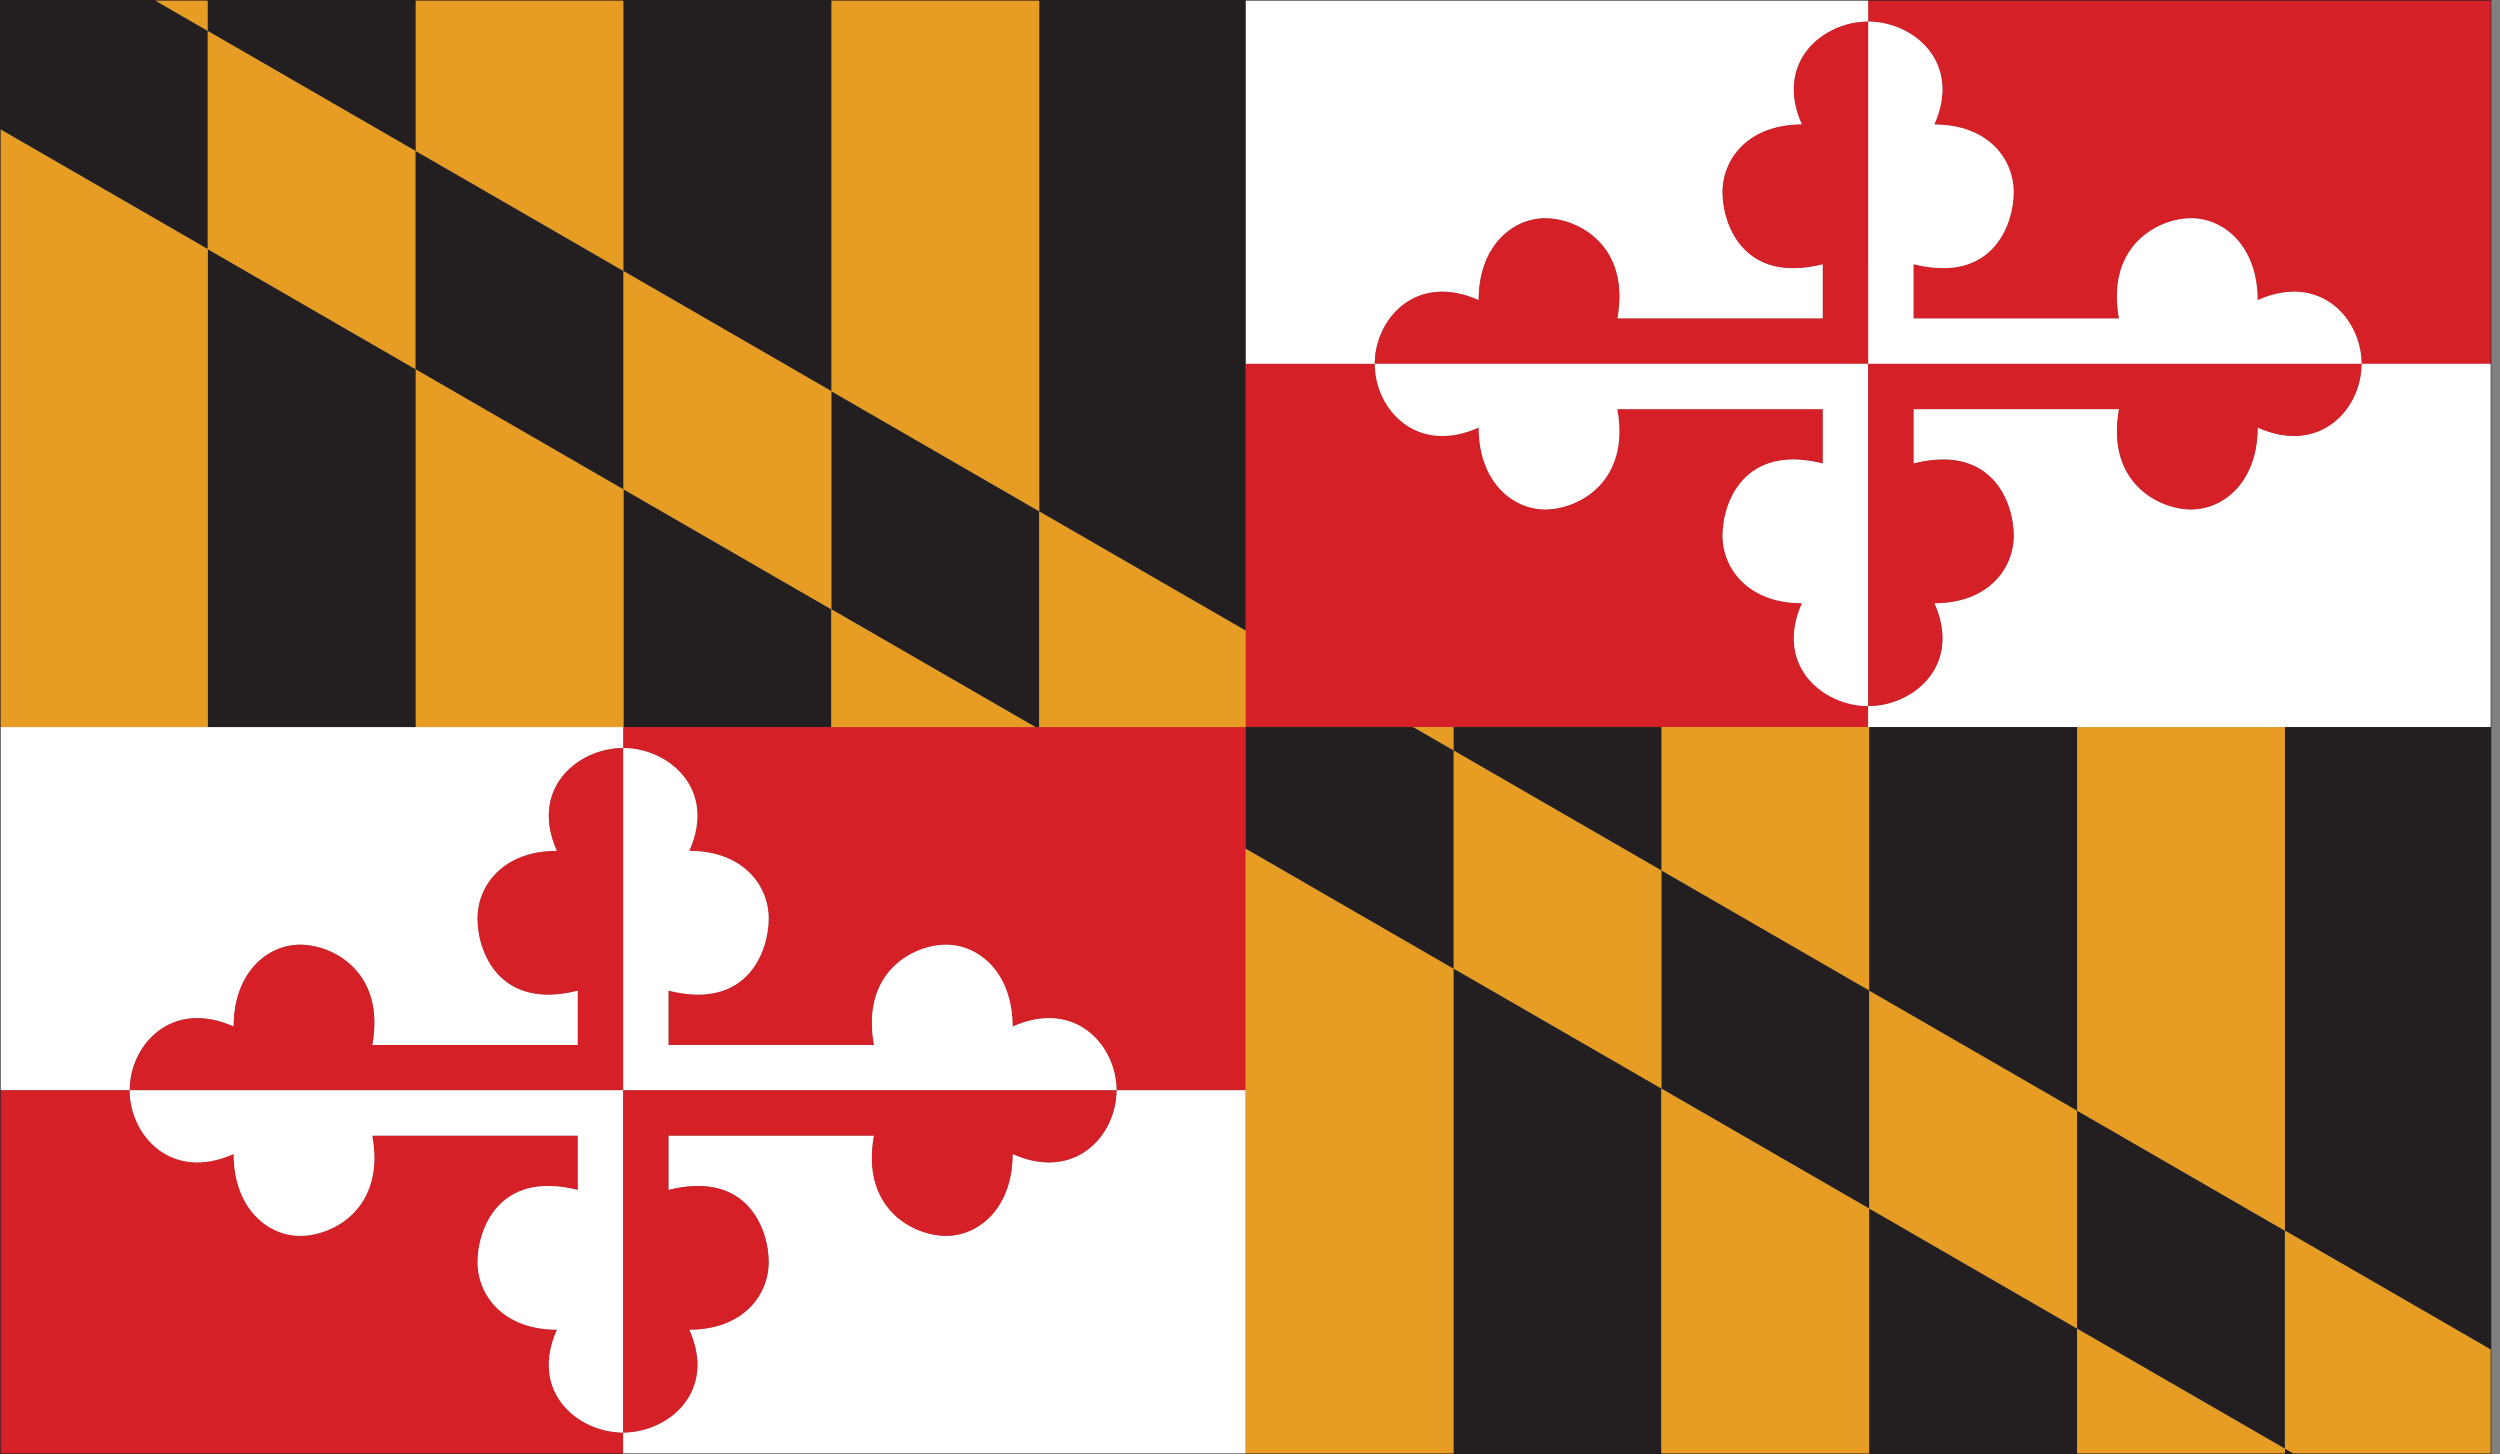
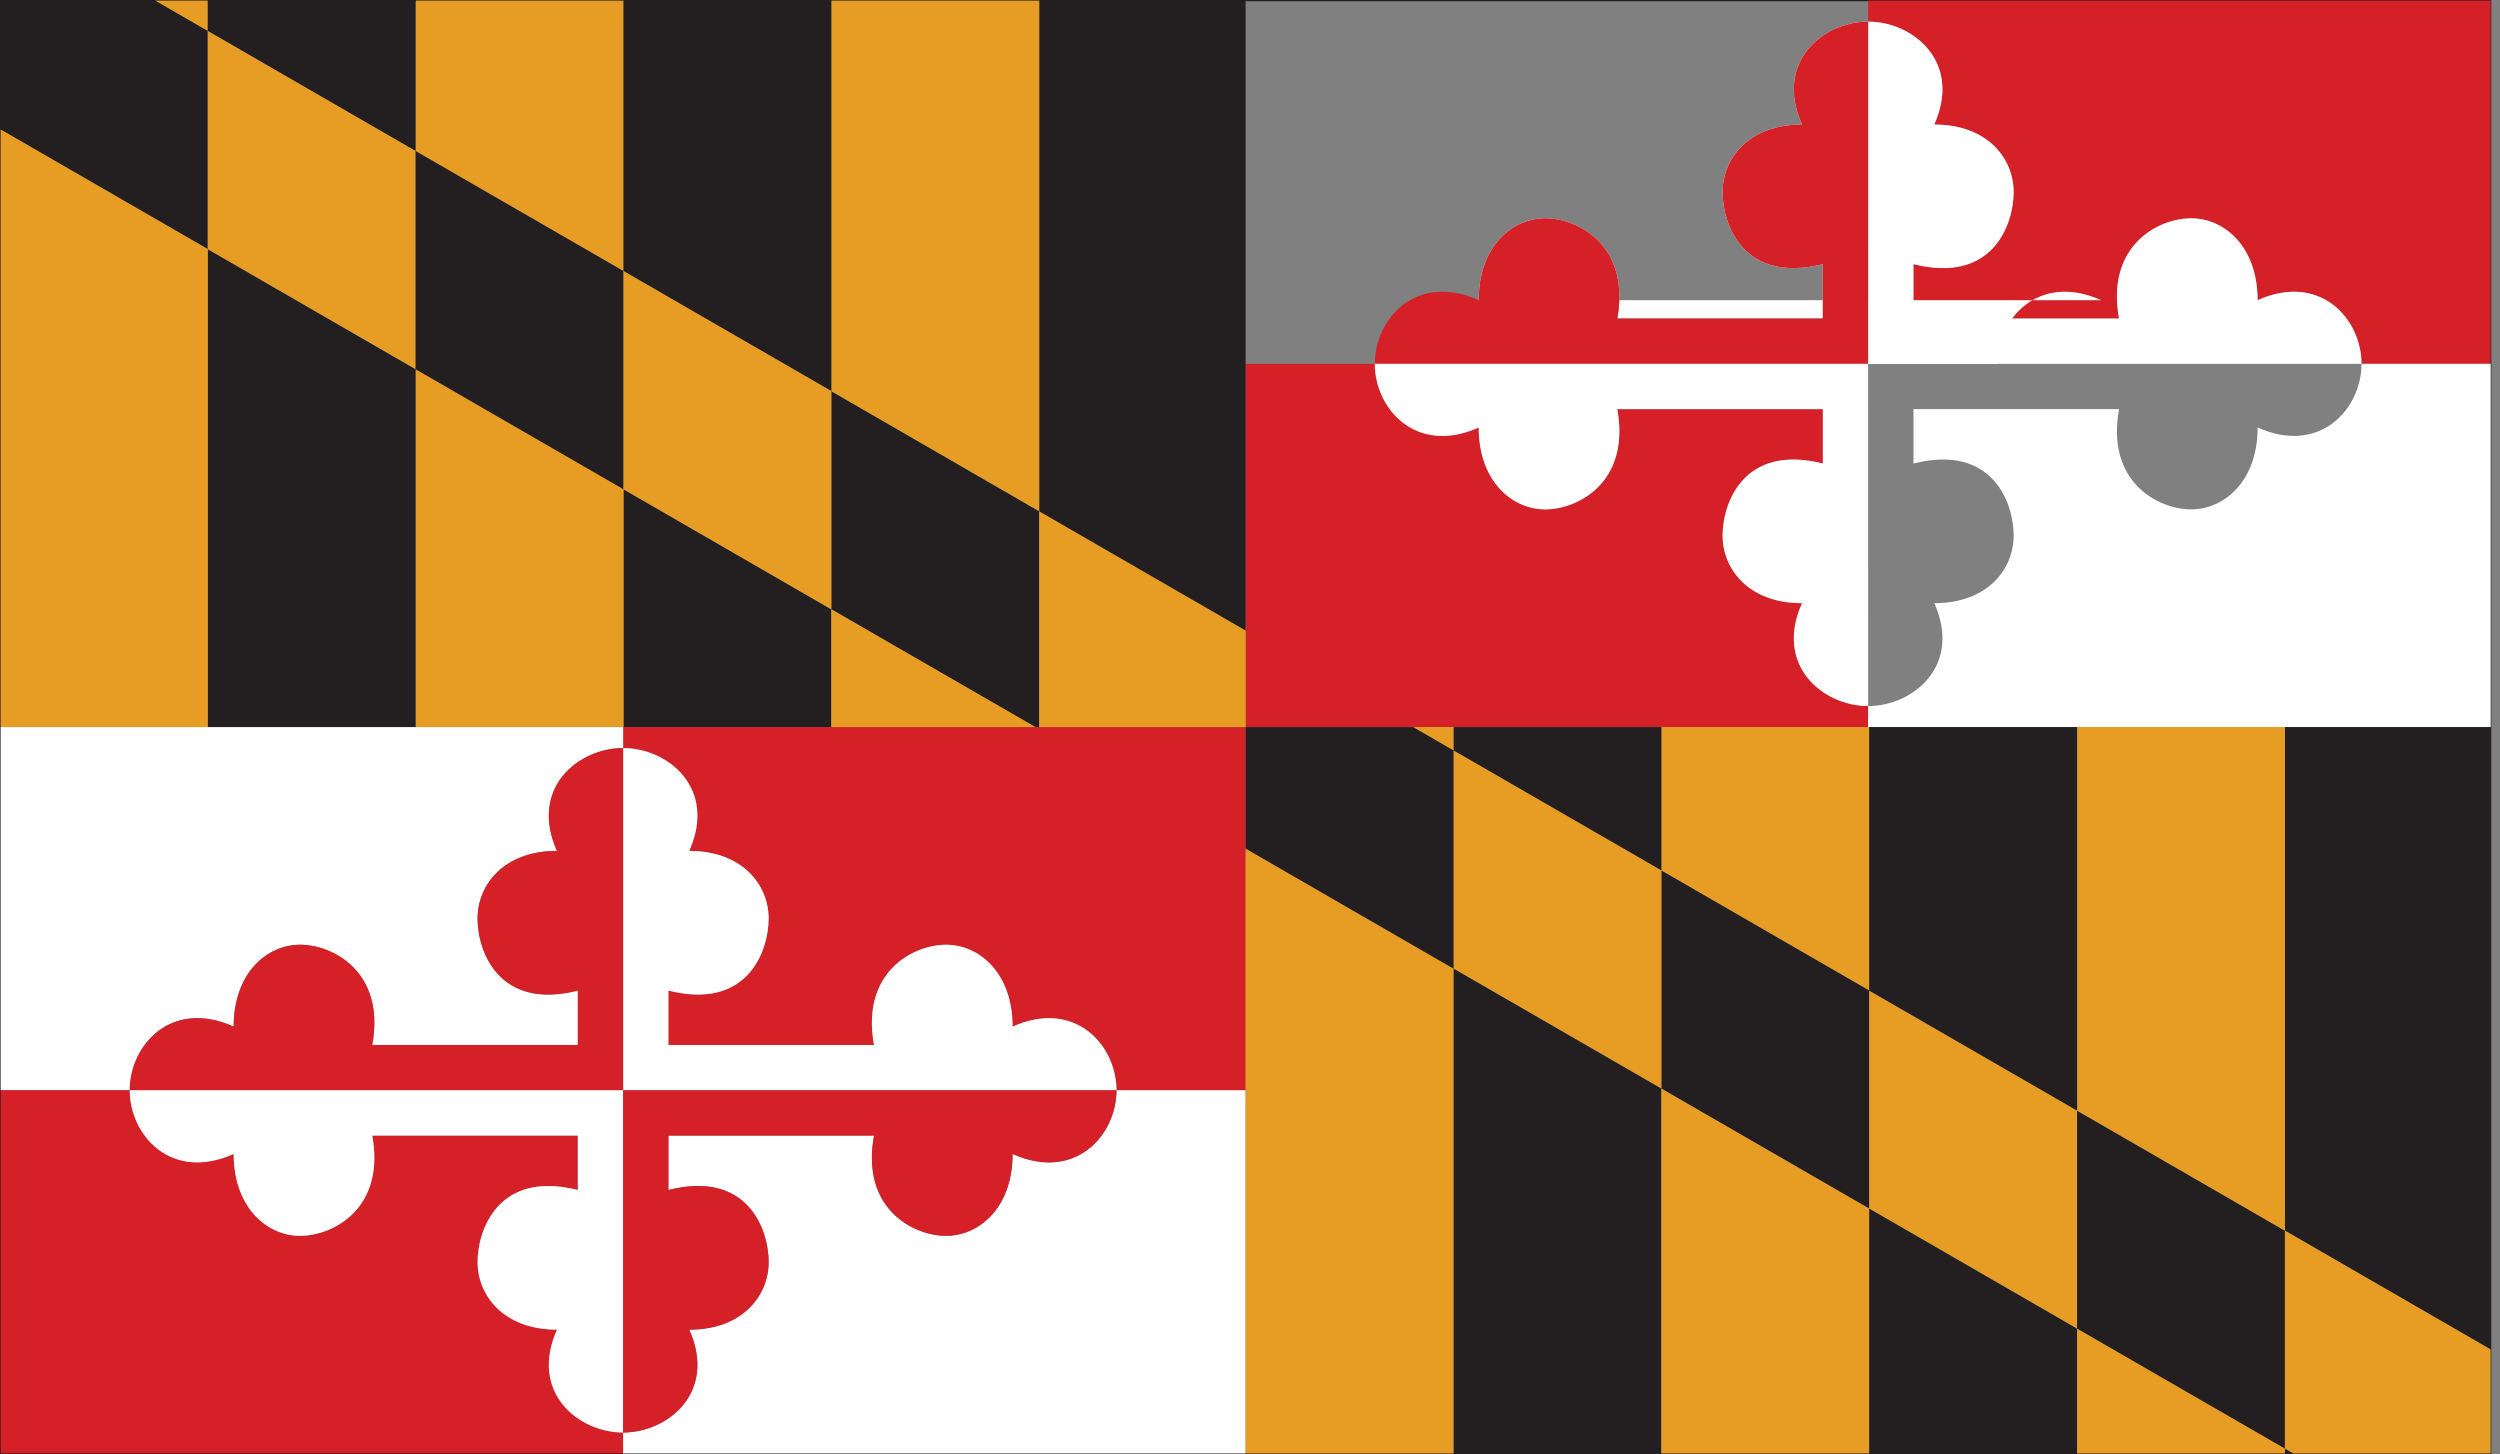
<svg xmlns="http://www.w3.org/2000/svg" xmlns:ns1="https://ian.umces.edu/media-library/" x="0px" y="0px" width="502" height="292" viewBox="0 0 502 292" xml:space="preserve">
  <rect x="0" y="0" width="502" height="292" fill="#808080" stroke="none" />
  <title>Flag: USA Maryland</title>
  <desc>
    <ns1:title>Flag: USA Maryland</ns1:title>
    <ns1:descr>Illustration of Maryland flag</ns1:descr>
    <ns1:scene>
      <ns1:contains>mapping, state, flag, representation, Maryland</ns1:contains>
      <ns1:when>2008-08-14</ns1:when>
    </ns1:scene>
  </desc>
  <defs />
  <rect fill-rule="evenodd" height="291.74" width="500" stroke="#231F20" clip-rule="evenodd" y=".125" x=".125" stroke-width=".25" fill="none" />
  <path d="m125.12 145.99v72.935-68.72c8.992 0 18.898 8.078 13.277 20.655 10.82 0 15.943 6.962 15.943 13.563 0 6.611-4.274 18.477-20.125 14.482v10.924h41.284c-2.677-14.646 7.87-20.13 14.471-20.13 6.606 0 13.354 5.615 13.354 16.441 12.577-5.626 20.863 3.787 20.863 12.785h25.932v-72.935h-124.99z" fill="#D52027" />
  <path d="m224.19 218.93c0-8.998-8.286-18.412-20.863-12.785 0-10.826-6.749-16.441-13.354-16.441-6.601 0-17.147 5.484-14.471 20.13h-41.284v-10.924c15.85 3.995 20.125-7.871 20.125-14.482 0-6.601-5.123-13.563-15.943-13.563 5.621-12.577-4.285-20.655-13.277-20.655v68.72h99.05z" fill="#fff" />
  <path d="m46.92 206.14c0-10.826 6.743-16.441 13.349-16.441s17.147 5.484 14.477 20.13h41.283v-10.924c-15.844 3.995-20.13-7.871-20.13-14.482 0-6.601 5.123-13.563 15.949-13.563-5.626-12.577 4.28-20.655 13.278-20.655v68.72-72.935h-125v72.935h25.926c-.005-9.01 8.287-18.42 20.864-12.8z" fill="#fff" />
  <path d="m125.12 218.93v-68.72c-8.998 0-18.904 8.078-13.278 20.655-10.826 0-15.949 6.962-15.949 13.563 0 6.611 4.286 18.477 20.13 14.482v10.924h-41.275c2.671-14.646-7.871-20.13-14.477-20.13s-13.349 5.615-13.349 16.441c-12.577-5.626-20.869 3.787-20.869 12.785h99.07v.01z" fill="#D52027" />
  <path d="m125.12 218.93v68.72c-8.998 0-18.904-8.078-13.278-20.655-10.826 0-15.949-6.962-15.949-13.563 0-6.611 4.286-18.477 20.13-14.481v-10.924h-41.275c2.671 14.657-7.871 20.13-14.477 20.13s-13.348-5.63-13.348-16.46c-12.577 5.626-20.869-3.788-20.869-12.785h-25.926v72.935h125v-72.93z" fill="#D52027" />
  <path d="m26.051 218.93c0 8.998 8.292 18.411 20.869 12.785 0 10.826 6.743 16.441 13.349 16.441s17.147-5.474 14.477-20.13h41.283v10.924c-15.844-3.996-20.13 7.87-20.13 14.481 0 6.601 5.123 13.563 15.949 13.563-5.626 12.577 4.28 20.655 13.278 20.655v-68.72h-99.079z" fill="#fff" />
  <path d="m203.33 231.71c0 10.826-6.749 16.441-13.354 16.441-6.601 0-17.147-5.474-14.471-20.13h-41.284v10.924c15.85-3.996 20.125 7.87 20.125 14.481 0 6.601-5.123 13.563-15.943 13.563 5.621 12.577-4.285 20.655-13.277 20.655v-68.72 72.935h125v-72.935h-25.932c-.02 9.01-8.3 18.42-20.88 12.79z" fill="#fff" />
  <path d="m125.12 218.93v68.72c8.992 0 18.898-8.078 13.277-20.655 10.82 0 15.943-6.962 15.943-13.563 0-6.611-4.274-18.477-20.125-14.481v-10.924h41.284c-2.677 14.657 7.87 20.13 14.471 20.13 6.606 0 13.354-5.616 13.354-16.441 12.577 5.626 20.863-3.788 20.863-12.785h-99.06v-.01z" fill="#D52027" />
  <path d="m375.12.125v72.935l.012-68.72c8.986 0 18.893 8.078 13.277 20.667 10.814 0 15.938 6.951 15.938 13.551 0 6.611-4.28 18.477-20.119 14.482v10.924h41.278c-2.671-14.657 7.87-20.13 14.471-20.13 6.611 0 13.354 5.616 13.354 16.441 12.566-5.626 20.863 3.787 20.863 12.785h25.932v-72.935h-125z" fill="#D52027" />
  <path d="m474.19 73.06c0-8.998-8.297-18.412-20.863-12.785 0-10.826-6.743-16.441-13.354-16.441-6.601 0-17.142 5.473-14.471 20.13h-41.278v-10.925c15.839 3.995 20.119-7.871 20.119-14.482 0-6.601-5.123-13.551-15.938-13.551 5.615-12.588-4.291-20.667-13.277-20.667l-.012 68.72h99.07z" fill="#fff" />
-   <path d="m296.92 60.274c0-10.826 6.743-16.441 13.354-16.441 6.601 0 17.142 5.473 14.471 20.13h41.278v-10.924c-15.84 3.995-20.13-7.871-20.13-14.482 0-6.601 5.122-13.551 15.948-13.551-5.626-12.588 4.28-20.667 13.277-20.667v68.72-72.934h-125v72.935h25.932c.01-8.998 8.29-18.412 20.87-12.786z" fill="#fff" />
+   <path d="m296.92 60.274c0-10.826 6.743-16.441 13.354-16.441 6.601 0 17.142 5.473 14.471 20.13h41.278v-10.924c-15.84 3.995-20.13-7.871-20.13-14.482 0-6.601 5.122-13.551 15.948-13.551-5.626-12.588 4.28-20.667 13.277-20.667v68.72-72.934v72.935h25.932c.01-8.998 8.29-18.412 20.87-12.786z" fill="#fff" />
  <path d="m375.12 73.06v-68.721c-8.997 0-18.903 8.078-13.277 20.667-10.826 0-15.948 6.951-15.948 13.551 0 6.611 4.29 18.477 20.13 14.482v10.924h-41.278c2.671-14.657-7.87-20.13-14.471-20.13-6.611 0-13.354 5.616-13.354 16.441-12.577-5.626-20.863 3.787-20.863 12.785h99.06v.001z" fill="#D52027" />
  <path d="m375.12 73.06v68.72c-8.997 0-18.903-8.078-13.277-20.656-10.826 0-15.948-6.961-15.948-13.562 0-6.612 4.29-18.477 20.13-14.482v-10.922h-41.278c2.671 14.646-7.87 20.13-14.471 20.13-6.611 0-13.354-5.616-13.354-16.441-12.577 5.626-20.863-3.788-20.863-12.785h-25.932v72.935h124.99v-72.94z" fill="#D52027" />
  <path d="m276.06 73.06c0 8.998 8.286 18.412 20.863 12.785 0 10.826 6.743 16.441 13.354 16.441 6.601 0 17.142-5.484 14.471-20.13h41.278v10.92c-15.84-3.995-20.13 7.87-20.13 14.482 0 6.601 5.122 13.562 15.948 13.562-5.626 12.578 4.28 20.656 13.277 20.656v-68.72h-99.06z" fill="#fff" />
  <path d="m453.33 85.845c0 10.826-6.743 16.441-13.354 16.441-6.601 0-17.142-5.484-14.471-20.13h-41.278v10.92c15.839-3.995 20.119 7.87 20.119 14.482 0 6.601-5.123 13.562-15.938 13.562 5.615 12.578-4.291 20.656-13.277 20.656l-.012-68.72v72.935h125.01v-72.94h-25.932c-.01 8.997-8.3 18.411-20.87 12.785z" fill="#fff" />
-   <path d="m375.12 73.06l.012 68.72c8.986 0 18.893-8.078 13.277-20.656 10.814 0 15.938-6.961 15.938-13.562 0-6.612-4.28-18.477-20.119-14.482v-10.922h41.278c-2.671 14.646 7.87 20.13 14.471 20.13 6.611 0 13.354-5.616 13.354-16.441 12.566 5.626 20.863-3.788 20.863-12.785h-99.07v-.004z" fill="#D52027" />
  <polygon points="375.34 198.91 375.34 145.99 333.6 145.99 333.6 174.8" fill="#E79D24" clip-rule="evenodd" fill-rule="evenodd" />
  <polygon points="333.6 174.8 333.6 145.99 291.86 145.99 291.86 150.7" fill="#231F20" clip-rule="evenodd" fill-rule="evenodd" />
  <polygon points="500.12 270.98 500.12 145.99 458.81 145.99 458.81 247.12" fill="#231F20" clip-rule="evenodd" fill-rule="evenodd" />
  <polygon points="333.6 174.8 333.6 218.6 375.34 242.7 375.34 198.91" fill="#231F20" clip-rule="evenodd" fill-rule="evenodd" />
  <polygon points="291.86 145.99 283.72 145.99 291.86 150.7" fill="#E79D24" clip-rule="evenodd" fill-rule="evenodd" />
  <polygon points="375.34 198.91 375.34 242.7 417.08 266.81 417.08 223.01" fill="#E79D24" clip-rule="evenodd" fill-rule="evenodd" />
  <polygon points="417.08 266.81 458.81 290.91 458.81 247.12 417.08 223.01" fill="#231F20" clip-rule="evenodd" fill-rule="evenodd" />
  <polygon points="458.81 247.12 458.81 145.99 417.08 145.99 417.08 223.01" fill="#E79D24" clip-rule="evenodd" fill-rule="evenodd" />
  <polygon points="291.86 150.7 291.86 194.5 333.6 218.6 333.6 174.8" fill="#E79D24" clip-rule="evenodd" fill-rule="evenodd" />
  <polygon points="417.08 223.01 417.08 145.99 375.34 145.99 375.34 198.91" fill="#231F20" clip-rule="evenodd" fill-rule="evenodd" />
  <polygon points="291.86 194.5 291.86 291.86 333.6 291.86 333.6 218.6" fill="#231F20" clip-rule="evenodd" fill-rule="evenodd" />
  <polygon points="333.6 218.6 333.6 291.86 375.34 291.86 375.34 242.7" fill="#E79D24" clip-rule="evenodd" fill-rule="evenodd" />
  <polygon points="250.12 170.39 250.12 291.86 291.86 291.86 291.86 194.5" fill="#E79D24" clip-rule="evenodd" fill-rule="evenodd" />
  <polygon points="291.86 150.7 283.72 145.99 250.12 145.99 250.12 170.39 291.86 194.5" fill="#231F20" clip-rule="evenodd" fill-rule="evenodd" />
  <polygon points="375.34 242.7 375.34 291.86 417.08 291.86 417.08 266.81" fill="#231F20" clip-rule="evenodd" fill-rule="evenodd" />
  <polygon points="500.12 270.98 458.81 247.12 458.81 290.91 460.46 291.86 500.12 291.86" fill="#E79D24" clip-rule="evenodd" fill-rule="evenodd" />
  <polygon points="458.81 291.86 460.46 291.86 458.81 290.91" fill="#231F20" clip-rule="evenodd" fill-rule="evenodd" />
  <polygon points="417.08 266.81 417.08 291.86 458.81 291.86 458.81 290.91" fill="#E79D24" clip-rule="evenodd" fill-rule="evenodd" />
  <polygon points="125.2 98.247 125.2 145.99 166.93 145.99 166.93 122.35" fill="#231F20" clip-rule="evenodd" fill-rule="evenodd" />
  <polygon points="83.453 74.132 83.453 145.99 125.2 145.99 125.2 98.247" fill="#E79D24" clip-rule="evenodd" fill-rule="evenodd" />
  <polygon points="208.67 102.66 166.93 78.543 166.93 122.35 207.88 145.99 208.67 145.99" fill="#231F20" clip-rule="evenodd" fill-rule="evenodd" />
  <polygon points="208.67 145.99 250.12 145.99 250.12 126.6 208.67 102.66" fill="#E79D24" clip-rule="evenodd" fill-rule="evenodd" />
  <polygon points="166.93 145.99 207.88 145.99 166.93 122.35" fill="#E79D24" clip-rule="evenodd" fill-rule="evenodd" />
  <polygon points="125.2 54.44 125.2 .125 83.453 .125 83.453 30.336" fill="#E79D24" clip-rule="evenodd" fill-rule="evenodd" />
  <polygon points="41.72 .125 31.141 .125 41.72 6.233" fill="#E79D24" clip-rule="evenodd" fill-rule="evenodd" />
  <polygon points="41.72 50.029 41.72 145.99 83.453 145.99 83.453 74.132" fill="#231F20" clip-rule="evenodd" fill-rule="evenodd" />
  <polygon points="83.453 30.336 83.453 .125 41.72 .125 41.72 6.233" fill="#231F20" clip-rule="evenodd" fill-rule="evenodd" />
  <polygon points="41.72 6.233 31.141 .125 .125 .125 .125 26.013 41.72 50.029" fill="#231F20" clip-rule="evenodd" fill-rule="evenodd" />
  <polygon points="250.12 126.6 250.12 .125 208.67 .125 208.67 102.66" fill="#231F20" clip-rule="evenodd" fill-rule="evenodd" />
  <polygon points=".125 26.013 .125 145.99 41.72 145.99 41.72 50.029" fill="#E79D24" clip-rule="evenodd" fill-rule="evenodd" />
  <polygon points="41.72 6.233 41.72 50.029 83.453 74.132 83.453 30.336" fill="#E79D24" clip-rule="evenodd" fill-rule="evenodd" />
  <polygon points="208.67 102.66 208.67 .125 166.93 .125 166.93 78.543" fill="#E79D24" clip-rule="evenodd" fill-rule="evenodd" />
  <polygon points="166.93 78.543 166.93 .125 125.2 .125 125.2 54.44" fill="#231F20" clip-rule="evenodd" fill-rule="evenodd" />
  <polygon points="83.453 30.336 83.453 74.132 125.2 98.247 125.2 54.44" fill="#231F20" clip-rule="evenodd" fill-rule="evenodd" />
  <polygon points="125.2 98.247 166.93 122.35 166.93 78.543 125.2 54.44" fill="#E79D24" clip-rule="evenodd" fill-rule="evenodd" />
</svg>